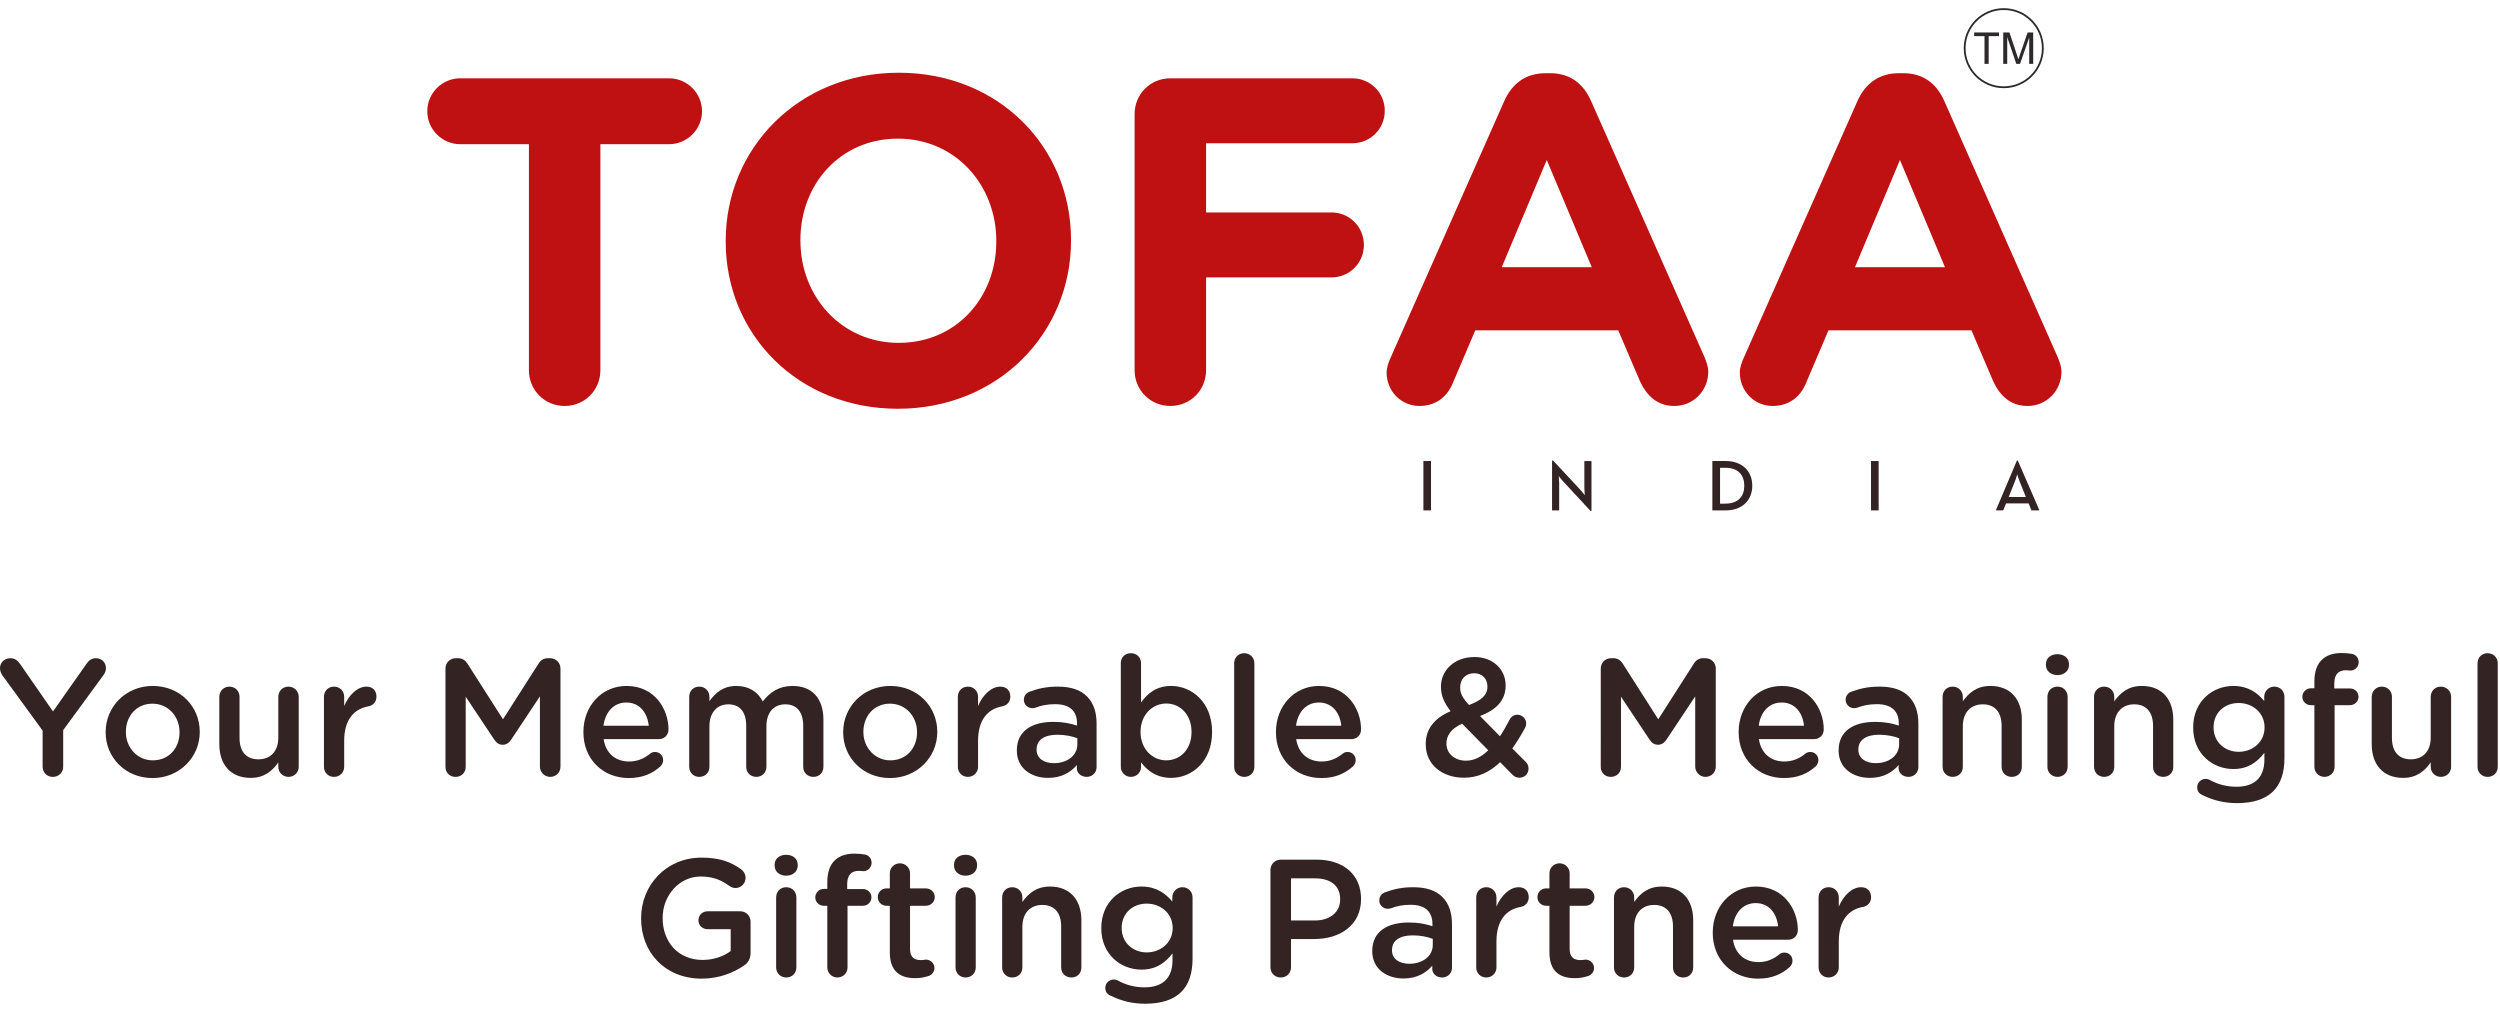
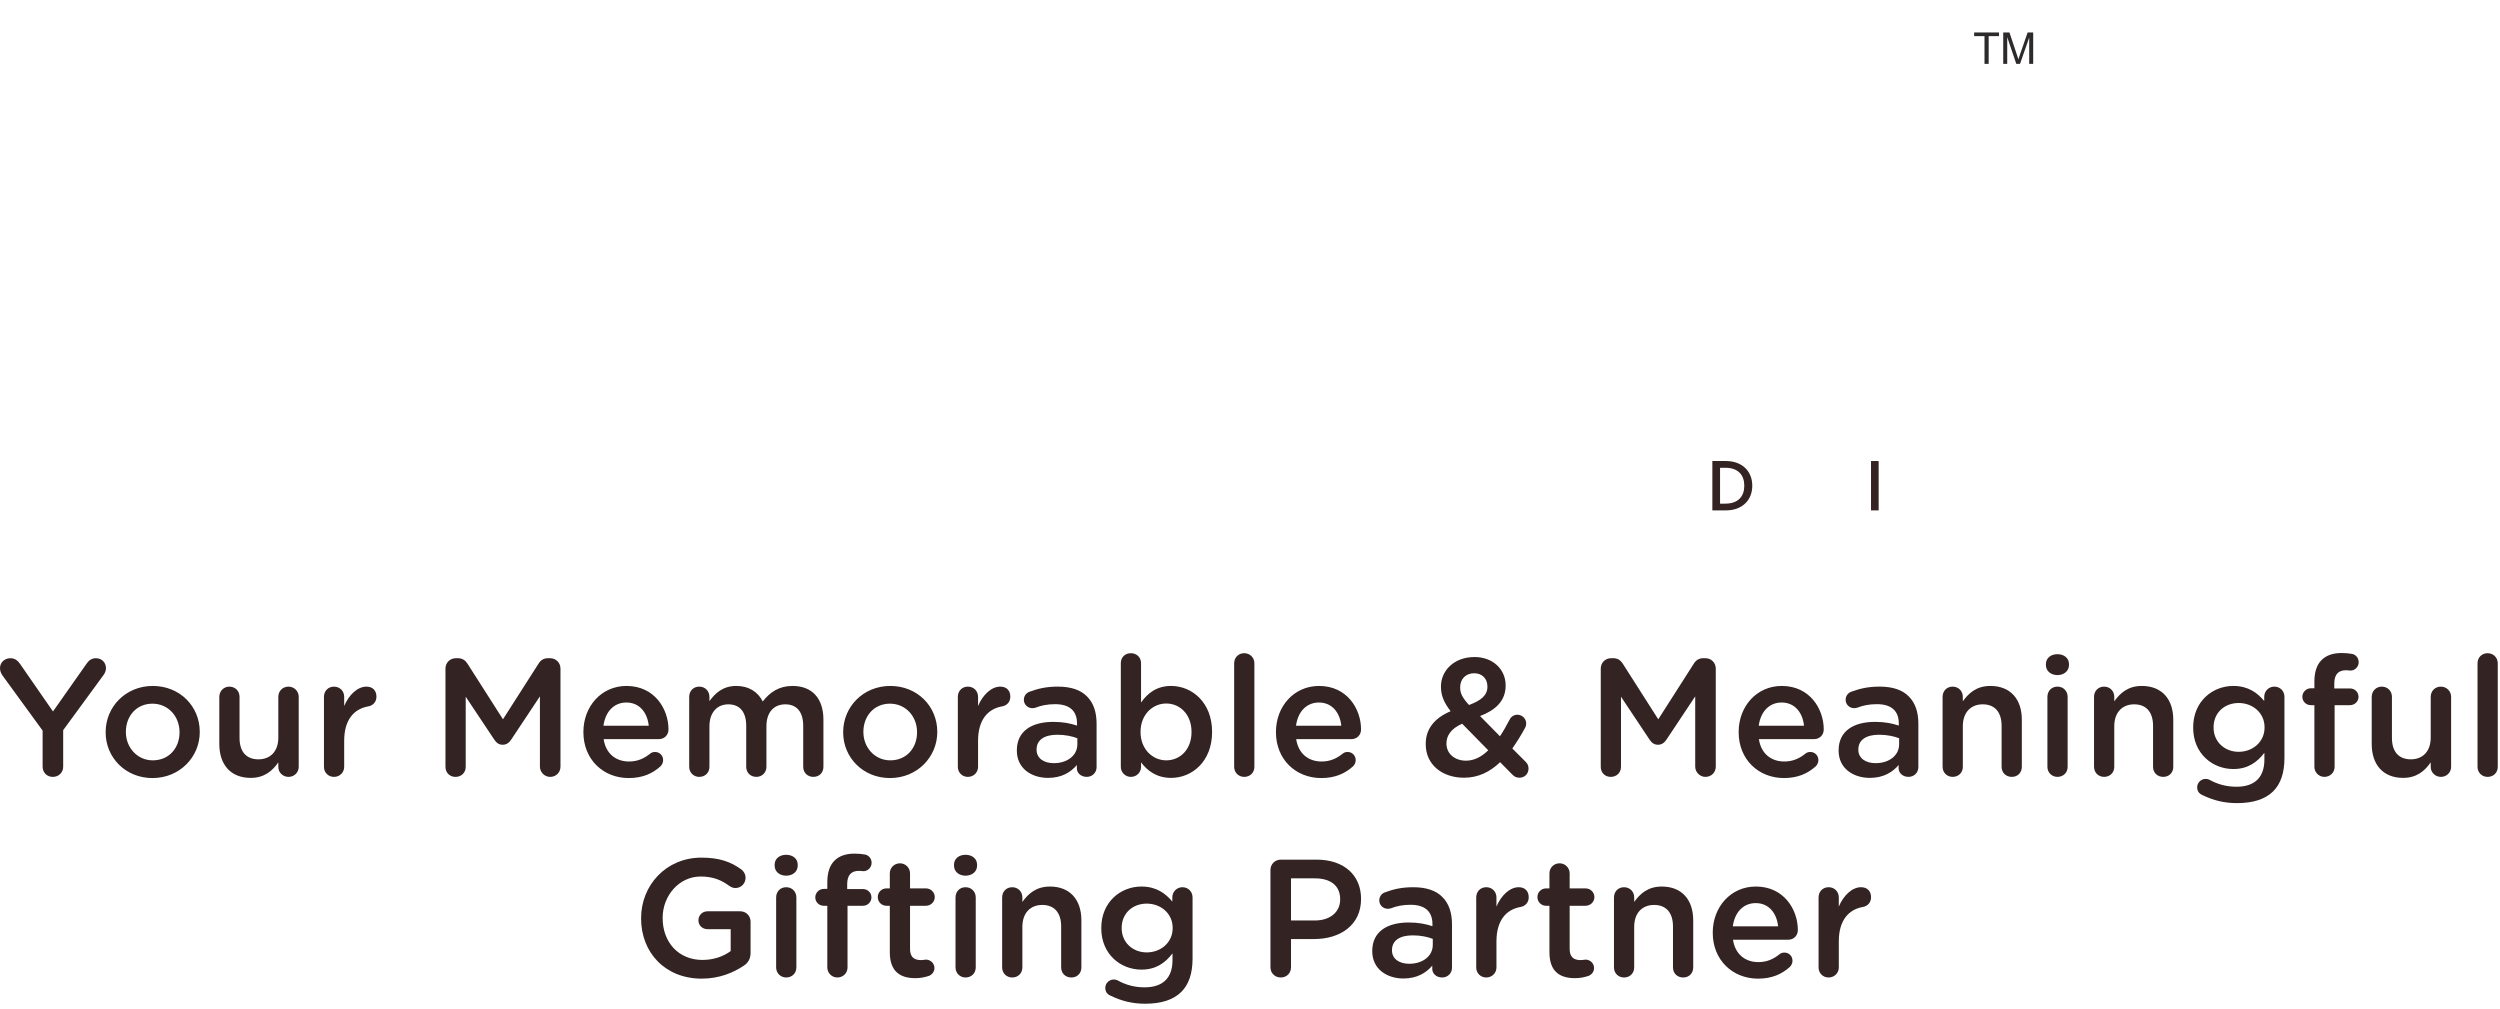
<svg xmlns="http://www.w3.org/2000/svg" width="275" height="111" viewBox="0 0 275 111" fill="none">
-   <path d="M156.574 50.713H157.412V56.143H156.574V50.713Z" fill="#332323" />
-   <path d="M171.964 52.974C171.749 52.742 171.453 52.367 171.453 52.367C171.453 52.367 171.509 52.814 171.509 53.149V56.144H170.727V50.658H170.838L173.833 53.877C174.04 54.1 174.336 54.483 174.336 54.483C174.336 54.483 174.28 54.004 174.28 53.701V50.715H175.063V56.2H174.959L171.965 52.974H171.964Z" fill="#332323" />
+   <path d="M156.574 50.713H157.412H156.574V50.713Z" fill="#332323" />
  <path d="M189.797 55.4C191.21 55.4 191.873 54.586 191.873 53.428C191.873 52.27 191.21 51.456 189.797 51.456H189.206V55.4H189.797ZM188.359 50.713H189.853C191.593 50.713 192.751 51.799 192.751 53.428C192.751 55.056 191.601 56.143 189.853 56.143H188.359V50.713Z" fill="#332323" />
  <path d="M205.812 50.713H206.651V56.143H205.812V50.713Z" fill="#332323" />
-   <path d="M222.845 54.667L222.166 52.974C222.03 52.654 221.895 52.167 221.895 52.167C221.895 52.167 221.767 52.654 221.631 52.974L220.953 54.667H222.845ZM221.863 50.658H221.958L224.338 56.144H223.46L223.148 55.377H220.665L220.354 56.144H219.539L221.863 50.658Z" fill="#332323" />
-   <path d="M58.18 40.726C58.18 42.921 59.916 44.657 62.112 44.657C64.307 44.657 66.043 42.921 66.043 40.726V15.862H73.599C75.59 15.862 77.224 14.228 77.224 12.238C77.224 10.246 75.59 8.613 73.599 8.613H50.625C48.633 8.613 47 10.246 47 12.238C47 14.229 48.633 15.862 50.625 15.862H58.181V40.726H58.18ZM98.769 44.963C109.797 44.963 117.812 36.642 117.812 26.482V26.379C117.812 16.219 109.898 8 98.871 8C87.843 8 79.827 16.322 79.827 26.482V26.584C79.827 36.744 87.741 44.963 98.769 44.963ZM98.871 37.714C92.54 37.714 88.047 32.609 88.047 26.482V26.379C88.047 20.253 92.438 15.25 98.769 15.25C105.1 15.25 109.592 20.355 109.592 26.482V26.583C109.592 32.71 105.202 37.713 98.871 37.713V37.714ZM124.806 40.726C124.806 42.921 126.542 44.657 128.738 44.657C130.933 44.657 132.669 42.921 132.669 40.726V30.515H146.454C148.445 30.515 150.028 28.932 150.028 26.941C150.028 24.95 148.445 23.368 146.454 23.368H132.669V15.76H148.751C150.742 15.76 152.325 14.178 152.325 12.187C152.325 10.195 150.742 8.613 148.751 8.613H128.738C126.543 8.613 124.806 10.349 124.806 12.544V40.727V40.726ZM152.529 40.981C152.529 43.023 154.112 44.657 156.154 44.657C157.788 44.657 159.115 43.789 159.779 42.207L162.28 36.336H178.005L180.405 41.952C181.17 43.585 182.345 44.657 184.183 44.657C186.276 44.657 187.91 42.973 187.91 40.879C187.91 40.42 187.757 39.909 187.502 39.296L175.044 11.166C174.176 9.174 172.695 8.051 170.5 8.051H170.04C167.845 8.051 166.313 9.175 165.445 11.166L152.988 39.296C152.733 39.858 152.528 40.42 152.528 40.981H152.529ZM165.191 29.392L170.143 17.599L175.095 29.392H165.191ZM191.381 40.981C191.381 43.023 192.964 44.657 195.007 44.657C196.64 44.657 197.967 43.789 198.632 42.207L201.133 36.336H216.858L219.257 41.952C220.023 43.585 221.197 44.657 223.035 44.657C225.129 44.657 226.762 42.973 226.762 40.879C226.762 40.42 226.609 39.909 226.354 39.296L213.897 11.166C213.029 9.174 211.548 8.051 209.352 8.051H208.893C206.697 8.051 205.166 9.175 204.297 11.166L191.84 39.296C191.585 39.858 191.38 40.42 191.38 40.981H191.381ZM204.043 29.392L208.995 17.599L213.947 29.392H204.043H204.043Z" fill="#BF1112" />
  <path d="M4.688 84.337C4.688 84.98 5.167 85.459 5.81 85.459C6.454 85.459 6.95 84.98 6.95 84.337V80.317L11.345 74.313C11.51 74.096 11.657 73.82 11.657 73.507C11.657 72.899 11.216 72.404 10.554 72.404C10.058 72.404 9.745 72.661 9.469 73.084L5.829 78.26L2.244 73.084C1.967 72.662 1.636 72.404 1.14 72.404C0.497 72.404 0 72.882 0 73.489C0 73.801 0.111 74.058 0.257 74.279L4.688 80.365V84.337ZM16.77 85.587C19.767 85.587 21.973 83.27 21.973 80.53V80.493C21.973 77.717 19.804 75.454 16.806 75.454C13.827 75.454 11.621 77.753 11.621 80.53V80.567C11.621 83.326 13.809 85.587 16.77 85.587ZM16.806 83.638C15.096 83.638 13.846 82.222 13.846 80.53V80.493C13.846 78.801 14.986 77.404 16.77 77.404C18.516 77.404 19.749 78.82 19.749 80.53V80.567C19.749 82.24 18.627 83.638 16.806 83.638ZM32.859 76.654C32.859 76.01 32.344 75.53 31.737 75.53C31.093 75.53 30.615 76.01 30.615 76.654V81.134C30.615 82.663 29.733 83.527 28.427 83.527C27.103 83.527 26.349 82.7 26.349 81.17V76.653C26.349 76.009 25.87 75.529 25.227 75.529C24.62 75.529 24.124 76.009 24.124 76.653V81.832C24.124 84.115 25.374 85.568 27.581 85.568C29.071 85.568 29.971 84.795 30.615 83.858V84.351C30.615 84.995 31.13 85.457 31.737 85.457C32.38 85.457 32.859 84.957 32.859 84.351V76.654ZM35.635 84.355C35.635 84.998 36.133 85.458 36.739 85.458C37.382 85.458 37.86 84.962 37.86 84.355V81.486C37.86 79.188 38.927 77.974 40.527 77.698C41.023 77.606 41.409 77.22 41.409 76.632C41.409 75.988 41.023 75.529 40.307 75.529C39.332 75.529 38.376 76.43 37.86 77.662V76.654C37.86 76.01 37.382 75.53 36.739 75.53C36.096 75.53 35.635 76.01 35.635 76.654V84.355ZM49.003 84.352C49.003 84.995 49.463 85.458 50.106 85.458C50.75 85.458 51.228 84.995 51.228 84.352V76.638L54.354 81.333C54.593 81.701 54.868 81.922 55.291 81.922C55.714 81.922 56.008 81.701 56.247 81.333L59.391 76.601V84.333C59.391 84.941 59.906 85.458 60.513 85.458C61.157 85.458 61.653 84.977 61.653 84.333V73.545C61.653 72.903 61.157 72.403 60.513 72.403H60.274C59.833 72.403 59.483 72.606 59.244 72.994L55.327 79.123L51.428 73.013C51.208 72.66 50.876 72.403 50.38 72.403H50.141C49.497 72.403 49.001 72.903 49.001 73.545V84.352H49.003ZM66.38 79.831C66.583 78.305 67.52 77.276 68.899 77.276C70.37 77.276 71.216 78.416 71.363 79.831H66.38ZM72.65 84.3C72.816 84.134 72.945 83.894 72.945 83.619C72.945 83.105 72.559 82.718 72.062 82.718C71.787 82.718 71.657 82.791 71.492 82.92C70.849 83.435 70.132 83.766 69.194 83.766C67.741 83.766 66.638 82.901 66.399 81.302H72.485C73.056 81.302 73.533 80.879 73.533 80.236C73.533 77.992 72.006 75.454 68.917 75.454C66.141 75.454 64.174 77.716 64.174 80.511V80.547C64.174 83.545 66.361 85.586 69.157 85.586C70.683 85.586 71.768 85.09 72.65 84.3ZM75.813 84.355C75.813 84.997 76.31 85.457 76.916 85.457C77.559 85.457 78.038 84.997 78.038 84.355V79.886C78.038 78.396 78.865 77.477 80.116 77.477C81.366 77.477 82.083 78.304 82.083 79.83V84.354C82.083 84.996 82.561 85.456 83.205 85.456C83.812 85.456 84.307 84.996 84.307 84.354V79.885C84.307 78.322 85.153 77.476 86.385 77.476C87.636 77.476 88.353 78.303 88.353 79.848V84.354C88.353 84.996 88.832 85.456 89.474 85.456C90.118 85.456 90.577 84.996 90.577 84.354V79.168C90.577 76.796 89.309 75.454 87.176 75.454C85.705 75.454 84.693 76.134 83.903 77.164C83.388 76.134 82.395 75.454 80.997 75.454C79.508 75.454 78.662 76.263 78.037 77.127V76.652C78.037 76.008 77.558 75.528 76.916 75.528C76.271 75.528 75.812 76.008 75.812 76.652V84.354L75.813 84.355ZM97.897 85.586C100.894 85.586 103.1 83.269 103.1 80.529V80.492C103.1 77.716 100.931 75.454 97.933 75.454C94.954 75.454 92.748 77.752 92.748 80.529V80.567C92.748 83.325 94.937 85.586 97.897 85.586ZM97.933 83.638C96.224 83.638 94.973 82.222 94.973 80.529V80.492C94.973 78.8 96.113 77.403 97.897 77.403C99.643 77.403 100.876 78.819 100.876 80.529V80.567C100.876 82.239 99.753 83.638 97.933 83.638ZM105.362 84.355C105.362 84.997 105.859 85.457 106.465 85.457C107.109 85.457 107.587 84.961 107.587 84.355V81.485C107.587 79.187 108.653 77.973 110.253 77.697C110.75 77.605 111.136 77.219 111.136 76.631C111.136 75.987 110.75 75.528 110.033 75.528C109.058 75.528 108.102 76.429 107.587 77.661V76.653C107.587 76.009 107.109 75.529 106.465 75.529C105.822 75.529 105.362 76.009 105.362 76.653V84.355ZM115.291 85.568C116.781 85.568 117.792 84.942 118.454 84.152V84.519C118.454 85.016 118.896 85.457 119.539 85.457C120.146 85.457 120.624 84.997 120.624 84.391V79.61C120.624 78.341 120.293 77.33 119.575 76.613C118.877 75.895 117.81 75.528 116.357 75.528C115.089 75.528 114.17 75.748 113.232 76.098C112.882 76.227 112.624 76.558 112.624 76.98C112.624 77.495 113.047 77.9 113.563 77.9C113.655 77.9 113.783 77.881 113.911 77.845C114.518 77.606 115.199 77.459 116.063 77.459C117.627 77.459 118.472 78.176 118.472 79.573V79.812C117.719 79.573 116.965 79.407 115.861 79.407C113.489 79.407 111.853 80.419 111.853 82.533V82.57C111.853 84.538 113.47 85.568 115.291 85.568ZM115.917 83.949C114.832 83.949 114.023 83.415 114.023 82.477V82.441C114.023 81.411 114.85 80.822 116.303 80.822C117.185 80.822 117.939 80.988 118.509 81.208V81.87C118.509 83.121 117.388 83.949 115.917 83.949ZM123.29 84.355C123.29 84.962 123.787 85.457 124.394 85.457C125.036 85.457 125.515 84.961 125.515 84.355V83.858C126.196 84.759 127.207 85.568 128.824 85.568C131.123 85.568 133.329 83.766 133.329 80.529V80.492C133.329 77.256 131.105 75.454 128.824 75.454C127.225 75.454 126.232 76.263 125.515 77.275V72.953C125.515 72.31 125.036 71.851 124.394 71.851C123.749 71.851 123.29 72.31 123.29 72.953V84.355ZM128.292 83.638C126.766 83.638 125.46 82.387 125.46 80.529V80.492C125.46 78.635 126.766 77.385 128.292 77.385C129.818 77.385 131.068 78.617 131.068 80.492V80.529C131.068 82.442 129.817 83.638 128.292 83.638ZM135.758 84.355C135.758 84.997 136.254 85.457 136.86 85.457C137.505 85.457 137.982 84.997 137.982 84.355V72.953C137.982 72.346 137.504 71.851 136.86 71.851C136.217 71.851 135.758 72.347 135.758 72.953V84.355ZM142.561 79.831C142.764 78.305 143.701 77.276 145.08 77.276C146.551 77.276 147.397 78.416 147.544 79.831H142.561ZM148.831 84.3C148.997 84.134 149.126 83.894 149.126 83.619C149.126 83.105 148.74 82.718 148.243 82.718C147.968 82.718 147.838 82.791 147.674 82.92C147.029 83.435 146.313 83.766 145.375 83.766C143.923 83.766 142.82 82.901 142.58 81.302H148.667C149.238 81.302 149.715 80.879 149.715 80.236C149.715 77.992 148.189 75.454 145.099 75.454C142.323 75.454 140.355 77.716 140.355 80.511V80.547C140.355 83.545 142.544 85.586 145.339 85.586C146.865 85.586 147.95 85.089 148.832 84.299L148.831 84.3ZM167.146 85.549C167.716 85.549 168.139 85.109 168.139 84.539C168.139 84.19 168.01 83.987 167.79 83.766L166.356 82.332C166.853 81.615 167.331 80.861 167.754 80.071C167.846 79.905 167.882 79.739 167.882 79.573C167.882 79.059 167.441 78.618 166.908 78.618C166.447 78.618 166.153 78.949 166.061 79.15C165.713 79.812 165.381 80.419 164.995 80.989L162.806 78.765C164.498 78.12 165.62 77.109 165.62 75.418V75.381C165.62 73.653 164.241 72.273 162.2 72.273C159.92 72.273 158.504 73.799 158.504 75.509V75.546C158.504 76.485 158.835 77.294 159.57 78.232C157.805 78.986 156.83 80.162 156.83 81.837V81.873C156.83 84.098 158.632 85.55 161.041 85.55C162.641 85.55 163.91 84.888 165.013 83.84L166.355 85.201C166.594 85.439 166.797 85.549 167.146 85.549ZM161.593 77.551C160.876 76.76 160.618 76.283 160.618 75.639V75.601C160.618 74.7 161.226 74.057 162.163 74.057C163.027 74.057 163.616 74.646 163.616 75.509V75.546C163.616 76.485 162.917 77.055 161.593 77.551ZM161.262 83.674C160.011 83.674 159.11 82.901 159.11 81.799V81.761C159.11 80.934 159.607 80.144 160.839 79.61L163.707 82.533C162.972 83.25 162.163 83.674 161.262 83.674ZM176.083 84.351C176.083 84.995 176.543 85.457 177.186 85.457C177.83 85.457 178.309 84.995 178.309 84.351V76.638L181.435 81.332C181.674 81.7 181.949 81.921 182.373 81.921C182.795 81.921 183.09 81.701 183.329 81.332L186.473 76.6V84.332C186.473 84.94 186.988 85.457 187.595 85.457C188.239 85.457 188.735 84.976 188.735 84.332V73.544C188.735 72.902 188.239 72.402 187.595 72.402H187.356C186.914 72.402 186.565 72.605 186.326 72.993L182.409 79.123L178.51 73.012C178.29 72.659 177.959 72.402 177.463 72.402H177.224C176.58 72.402 176.084 72.902 176.084 73.544L176.083 84.351ZM193.46 79.83C193.662 78.304 194.6 77.275 195.979 77.275C197.45 77.275 198.296 78.415 198.442 79.83H193.46ZM199.729 84.299C199.895 84.133 200.024 83.894 200.024 83.618C200.024 83.104 199.638 82.717 199.141 82.717C198.865 82.717 198.736 82.791 198.571 82.919C197.927 83.434 197.21 83.765 196.272 83.765C194.82 83.765 193.716 82.9 193.477 81.301H199.564C200.135 81.301 200.612 80.878 200.612 80.235C200.612 77.991 199.086 75.453 195.996 75.453C193.22 75.453 191.252 77.715 191.252 80.51V80.546C191.252 83.544 193.44 85.585 196.235 85.585C197.761 85.585 198.846 85.088 199.728 84.298L199.729 84.299ZM205.687 85.567C207.177 85.567 208.188 84.941 208.85 84.151V84.518C208.85 85.015 209.291 85.456 209.935 85.456C210.542 85.456 211.02 84.996 211.02 84.39V79.609C211.02 78.341 210.689 77.329 209.971 76.612C209.273 75.894 208.205 75.527 206.753 75.527C205.485 75.527 204.565 75.748 203.627 76.097C203.277 76.226 203.02 76.557 203.02 76.98C203.02 77.495 203.443 77.899 203.958 77.899C204.05 77.899 204.178 77.88 204.307 77.844C204.914 77.605 205.595 77.458 206.458 77.458C208.022 77.458 208.867 78.175 208.867 79.573V79.812C208.114 79.573 207.36 79.406 206.257 79.406C203.885 79.406 202.248 80.418 202.248 82.532V82.569C202.248 84.537 203.866 85.567 205.687 85.567ZM206.312 83.948C205.227 83.948 204.418 83.415 204.418 82.477V82.44C204.418 81.41 205.246 80.822 206.698 80.822C207.581 80.822 208.335 80.987 208.905 81.207V81.869C208.905 83.12 207.783 83.948 206.312 83.948ZM213.686 84.354C213.686 84.996 214.183 85.456 214.789 85.456C215.433 85.456 215.911 84.996 215.911 84.354V79.885C215.911 78.359 216.793 77.476 218.098 77.476C219.422 77.476 220.176 78.322 220.176 79.848V84.354C220.176 84.996 220.654 85.456 221.298 85.456C221.941 85.456 222.401 84.996 222.401 84.354V79.168C222.401 76.907 221.15 75.454 218.944 75.454C217.418 75.454 216.554 76.245 215.91 77.146V76.653C215.91 76.009 215.431 75.529 214.788 75.529C214.145 75.529 213.685 76.009 213.685 76.653V84.355L213.686 84.354ZM225.05 73.155C225.05 73.817 225.602 74.259 226.319 74.259C227.036 74.259 227.587 73.817 227.587 73.155V73.045C227.587 72.382 227.036 71.96 226.319 71.96C225.602 71.96 225.05 72.382 225.05 73.045V73.155ZM225.215 84.35C225.215 84.994 225.712 85.456 226.319 85.456C226.962 85.456 227.44 84.994 227.44 84.35V76.652C227.44 76.008 226.962 75.528 226.319 75.528C225.674 75.528 225.215 76.008 225.215 76.652V84.35ZM230.345 84.354C230.345 84.996 230.842 85.456 231.448 85.456C232.092 85.456 232.57 84.996 232.57 84.354V79.885C232.57 78.359 233.452 77.476 234.758 77.476C236.082 77.476 236.836 78.322 236.836 79.848V84.354C236.836 84.996 237.314 85.456 237.957 85.456C238.6 85.456 239.06 84.996 239.06 84.354V79.168C239.06 76.907 237.809 75.454 235.603 75.454C234.076 75.454 233.212 76.245 232.569 77.146V76.653C232.569 76.009 232.09 75.529 231.448 75.529C230.804 75.529 230.344 76.009 230.344 76.653V84.355L230.345 84.354ZM246.067 88.343C247.832 88.343 249.175 87.921 250.057 87.038C250.885 86.21 251.289 84.997 251.289 83.379V76.652C251.289 76.008 250.811 75.528 250.168 75.528C249.561 75.528 249.065 76.028 249.065 76.634V77.109C248.311 76.209 247.299 75.454 245.663 75.454C243.383 75.454 241.249 77.146 241.249 80.014V80.051C241.249 82.9 243.382 84.593 245.663 84.593C247.262 84.593 248.274 83.857 249.083 82.808V83.562C249.083 85.53 247.998 86.541 246.012 86.541C244.89 86.541 243.915 86.265 243.033 85.769C242.904 85.714 242.775 85.678 242.628 85.678C242.113 85.678 241.69 86.1 241.69 86.596C241.69 87.019 241.893 87.314 242.316 87.48C243.492 88.05 244.688 88.343 246.067 88.343ZM246.252 82.699C244.726 82.699 243.493 81.614 243.493 80.033V79.996C243.493 78.396 244.706 77.33 246.252 77.33C247.796 77.33 249.101 78.414 249.101 79.996V80.033C249.101 81.614 247.796 82.699 246.252 82.699ZM254.582 84.355C254.582 84.962 255.078 85.457 255.685 85.457C256.328 85.457 256.807 84.961 256.807 84.355V77.569H258.499C259.013 77.569 259.437 77.164 259.437 76.649C259.437 76.135 259.032 75.73 258.499 75.73H256.77V75.197C256.77 74.222 257.193 73.726 258.058 73.726C258.205 73.726 258.389 73.745 258.517 73.763C259.032 73.782 259.455 73.358 259.455 72.844C259.455 72.347 259.106 71.979 258.682 71.924C258.37 71.869 258.002 71.832 257.561 71.832C256.623 71.832 255.887 72.09 255.373 72.605C254.839 73.138 254.582 73.929 254.582 74.994V75.711H254.196C253.681 75.711 253.258 76.134 253.258 76.649C253.258 77.164 253.681 77.569 254.196 77.569H254.582L254.582 84.355ZM269.623 76.653C269.623 76.009 269.108 75.529 268.501 75.529C267.856 75.529 267.379 76.009 267.379 76.653V81.133C267.379 82.662 266.497 83.526 265.191 83.526C263.867 83.526 263.113 82.699 263.113 81.169V76.652C263.113 76.008 262.634 75.528 261.991 75.528C261.384 75.528 260.888 76.008 260.888 76.652V81.831C260.888 84.115 262.138 85.567 264.345 85.567C265.835 85.567 266.735 84.794 267.379 83.857V84.35C267.379 84.994 267.894 85.456 268.501 85.456C269.144 85.456 269.623 84.957 269.623 84.35V76.653ZM272.528 84.355C272.528 84.997 273.025 85.457 273.632 85.457C274.276 85.457 274.753 84.997 274.753 84.355V72.953C274.753 72.346 274.276 71.851 273.632 71.851C272.988 71.851 272.528 72.347 272.528 72.953V84.355ZM77.193 107.651C79.124 107.651 80.669 106.989 81.773 106.255C82.305 105.924 82.563 105.445 82.563 104.82V101.382C82.563 100.738 82.066 100.242 81.423 100.242H77.838C77.268 100.242 76.826 100.665 76.826 101.235C76.826 101.805 77.268 102.209 77.838 102.209H80.375V104.618C79.585 105.206 78.5 105.593 77.268 105.593C74.638 105.593 72.891 103.644 72.891 100.996V100.959C72.891 98.513 74.712 96.417 77.065 96.417C78.462 96.417 79.364 96.822 80.191 97.428C80.394 97.557 80.596 97.685 80.89 97.685C81.534 97.685 82.011 97.171 82.011 96.564C82.011 96.122 81.772 95.81 81.552 95.644C80.375 94.78 79.088 94.339 77.158 94.339C73.259 94.339 70.52 97.391 70.52 100.995V101.031C70.52 104.783 73.167 107.651 77.193 107.651ZM85.211 95.222C85.211 95.884 85.762 96.325 86.479 96.325C87.196 96.325 87.748 95.884 87.748 95.222V95.111C87.748 94.448 87.196 94.026 86.479 94.026C85.762 94.026 85.211 94.448 85.211 95.111V95.222ZM85.376 106.417C85.376 107.06 85.873 107.523 86.48 107.523C87.124 107.523 87.601 107.06 87.601 106.417V98.719C87.601 98.075 87.124 97.594 86.48 97.594C85.837 97.594 85.376 98.075 85.376 98.719V106.417ZM91.004 106.42C91.004 107.027 91.5 107.524 92.106 107.524C92.75 107.524 93.228 107.027 93.228 106.42V99.636H94.92C95.434 99.636 95.858 99.231 95.858 98.716C95.858 98.202 95.454 97.796 94.92 97.796H93.191V97.264C93.191 96.289 93.614 95.793 94.479 95.793C94.626 95.793 94.81 95.81 94.938 95.83C95.454 95.848 95.877 95.425 95.877 94.91C95.877 94.414 95.527 94.046 95.104 93.991C94.791 93.936 94.423 93.899 93.983 93.899C93.044 93.899 92.309 94.156 91.794 94.671C91.261 95.204 91.004 95.995 91.004 97.062V97.779H90.617C90.103 97.779 89.68 98.202 89.68 98.717C89.68 99.232 90.103 99.636 90.617 99.636H91.004V106.42ZM100.675 107.597C101.263 107.597 101.705 107.505 102.201 107.339C102.514 107.211 102.789 106.898 102.789 106.475C102.789 105.96 102.347 105.556 101.851 105.556C101.777 105.556 101.575 105.611 101.299 105.611C100.545 105.611 100.104 105.261 100.104 104.397V99.635H101.851C102.384 99.635 102.825 99.212 102.825 98.679C102.825 98.146 102.384 97.722 101.851 97.722H100.104V96.067C100.104 95.46 99.607 94.964 99.001 94.964C98.357 94.964 97.879 95.461 97.879 96.067V97.722H97.511C96.978 97.722 96.555 98.145 96.555 98.679C96.555 99.212 96.978 99.635 97.511 99.635H97.879V104.747C97.879 106.88 99.039 107.597 100.675 107.597ZM104.941 95.222C104.941 95.884 105.493 96.325 106.209 96.325C106.926 96.325 107.478 95.884 107.478 95.222V95.111C107.478 94.448 106.926 94.026 106.209 94.026C105.493 94.026 104.941 94.448 104.941 95.111V95.222ZM105.107 106.417C105.107 107.06 105.603 107.523 106.209 107.523C106.853 107.523 107.331 107.06 107.331 106.417V98.719C107.331 98.075 106.853 97.594 106.209 97.594C105.566 97.594 105.107 98.075 105.107 98.719V106.417ZM110.236 106.42C110.236 107.064 110.734 107.524 111.34 107.524C111.983 107.524 112.461 107.064 112.461 106.42V101.952C112.461 100.426 113.344 99.543 114.649 99.543C115.973 99.543 116.727 100.389 116.727 101.915V106.42C116.727 107.064 117.205 107.524 117.849 107.524C118.492 107.524 118.952 107.064 118.952 106.42V101.235C118.952 98.974 117.702 97.52 115.495 97.52C113.97 97.52 113.106 98.312 112.461 99.213V98.719C112.461 98.076 111.983 97.595 111.34 97.595C110.697 97.595 110.236 98.076 110.236 98.719V106.42ZM125.958 110.41C127.723 110.41 129.066 109.988 129.949 109.105C130.776 108.277 131.181 107.064 131.181 105.446V98.719C131.181 98.075 130.703 97.594 130.06 97.594C129.452 97.594 128.956 98.094 128.956 98.7V99.175C128.202 98.274 127.191 97.519 125.555 97.519C123.274 97.519 121.141 99.212 121.141 102.08V102.116C121.141 104.967 123.274 106.658 125.555 106.658C127.154 106.658 128.166 105.923 128.975 104.874V105.628C128.975 107.596 127.889 108.607 125.903 108.607C124.782 108.607 123.808 108.331 122.924 107.835C122.796 107.78 122.667 107.743 122.52 107.743C122.005 107.743 121.582 108.165 121.582 108.662C121.582 109.085 121.784 109.38 122.207 109.545C123.384 110.115 124.579 110.41 125.958 110.41ZM126.142 104.765C124.617 104.765 123.384 103.681 123.384 102.1V102.062C123.384 100.463 124.597 99.397 126.142 99.397C127.687 99.397 128.992 100.481 128.992 102.062V102.1C128.992 103.681 127.687 104.765 126.142 104.765ZM139.75 106.402C139.75 107.045 140.246 107.524 140.89 107.524C141.533 107.524 142.011 107.045 142.011 106.402V103.294H144.567C147.417 103.294 149.715 101.769 149.715 98.9V98.863C149.715 96.271 147.84 94.56 144.825 94.56H140.89C140.246 94.56 139.75 95.057 139.75 95.7V106.402ZM142.011 101.253V96.619H144.641C146.333 96.619 147.418 97.392 147.418 98.918V98.955C147.418 100.297 146.351 101.253 144.641 101.253H142.011ZM154.386 107.634C155.876 107.634 156.887 107.008 157.549 106.218V106.586C157.549 107.082 157.99 107.524 158.634 107.524C159.241 107.524 159.719 107.064 159.719 106.458V101.677C159.719 100.408 159.388 99.397 158.67 98.68C157.972 97.962 156.905 97.595 155.453 97.595C154.184 97.595 153.265 97.815 152.327 98.165C151.977 98.294 151.72 98.625 151.72 99.047C151.72 99.562 152.143 99.967 152.658 99.967C152.75 99.967 152.879 99.949 153.007 99.912C153.614 99.673 154.295 99.526 155.159 99.526C156.722 99.526 157.568 100.243 157.568 101.64V101.879C156.814 101.64 156.06 101.474 154.957 101.474C152.585 101.474 150.948 102.485 150.948 104.6V104.637C150.948 106.604 152.566 107.635 154.387 107.635L154.386 107.634ZM155.012 106.015C153.927 106.015 153.118 105.482 153.118 104.544V104.508C153.118 103.478 153.945 102.889 155.398 102.889C156.281 102.889 157.035 103.055 157.605 103.275V103.937C157.605 105.188 156.483 106.015 155.012 106.015ZM162.385 106.42C162.385 107.064 162.882 107.524 163.489 107.524C164.131 107.524 164.61 107.027 164.61 106.42V103.551C164.61 101.253 165.676 100.039 167.276 99.763C167.773 99.672 168.159 99.285 168.159 98.697C168.159 98.053 167.773 97.593 167.055 97.593C166.081 97.593 165.124 98.494 164.61 99.726V98.718C164.61 98.074 164.131 97.593 163.489 97.593C162.844 97.593 162.385 98.074 162.385 98.718V106.42ZM173.234 107.597C173.821 107.597 174.264 107.505 174.76 107.339C175.072 107.211 175.347 106.898 175.347 106.475C175.347 105.96 174.906 105.556 174.409 105.556C174.336 105.556 174.133 105.611 173.858 105.611C173.104 105.611 172.662 105.261 172.662 104.397V99.635H174.409C174.942 99.635 175.384 99.212 175.384 98.679C175.384 98.146 174.942 97.722 174.409 97.722H172.662V96.067C172.662 95.46 172.166 94.964 171.559 94.964C170.916 94.964 170.438 95.461 170.438 96.067V97.722H170.071C169.537 97.722 169.115 98.145 169.115 98.679C169.115 99.212 169.537 99.635 170.071 99.635H170.438V104.747C170.438 106.88 171.597 107.597 173.234 107.597ZM177.536 106.42C177.536 107.064 178.033 107.524 178.64 107.524C179.283 107.524 179.761 107.064 179.761 106.42V101.952C179.761 100.426 180.643 99.543 181.95 99.543C183.274 99.543 184.028 100.389 184.028 101.915V106.42C184.028 107.064 184.506 107.524 185.149 107.524C185.793 107.524 186.253 107.064 186.253 106.42V101.235C186.253 98.974 185.002 97.52 182.796 97.52C181.27 97.52 180.406 98.312 179.762 99.213V98.719C179.762 98.076 179.284 97.595 178.64 97.595C177.997 97.595 177.537 98.076 177.537 98.719V106.421L177.536 106.42ZM190.61 101.897C190.812 100.37 191.75 99.341 193.129 99.341C194.6 99.341 195.446 100.481 195.593 101.897H190.61ZM196.88 106.365C197.046 106.2 197.175 105.96 197.175 105.685C197.175 105.171 196.789 104.784 196.292 104.784C196.016 104.784 195.887 104.857 195.722 104.986C195.078 105.501 194.361 105.832 193.423 105.832C191.971 105.832 190.868 104.967 190.628 103.368H196.715C197.286 103.368 197.763 102.945 197.763 102.301C197.763 100.058 196.237 97.519 193.147 97.519C190.371 97.519 188.403 99.782 188.403 102.577V102.613C188.403 105.611 190.591 107.651 193.387 107.651C194.913 107.651 195.998 107.156 196.88 106.365ZM200.043 106.42C200.043 107.064 200.54 107.524 201.146 107.524C201.79 107.524 202.268 107.027 202.268 106.42V103.551C202.268 101.253 203.334 100.039 204.933 99.763C205.43 99.672 205.816 99.285 205.816 98.697C205.816 98.053 205.43 97.593 204.713 97.593C203.739 97.593 202.782 98.494 202.268 99.726V98.718C202.268 98.074 201.789 97.593 201.146 97.593C200.503 97.593 200.043 98.074 200.043 98.718V106.42Z" fill="#332323" />
  <path d="M218.295 7.025V3.976H217.156V3.57H219.892V3.976H218.754V7.025H218.295ZM220.355 7.025V3.57H221.04L221.857 6.016C221.932 6.243 221.987 6.414 222.022 6.528C222.061 6.402 222.123 6.217 222.207 5.973L223.039 3.57H223.651V7.025H223.212V4.135L222.203 7.025H221.791L220.794 4.082V7.025H220.355Z" fill="#2D2A2B" />
-   <path fill-rule="evenodd" clip-rule="evenodd" d="M220.412 1C222.786 1 224.711 2.925 224.711 5.299C224.711 7.673 222.786 9.598 220.412 9.598C218.038 9.598 216.113 7.673 216.113 5.299C216.113 2.925 218.038 1 220.412 1Z" stroke="#2D2A2B" stroke-width="0.201" stroke-miterlimit="22.926" />
</svg>